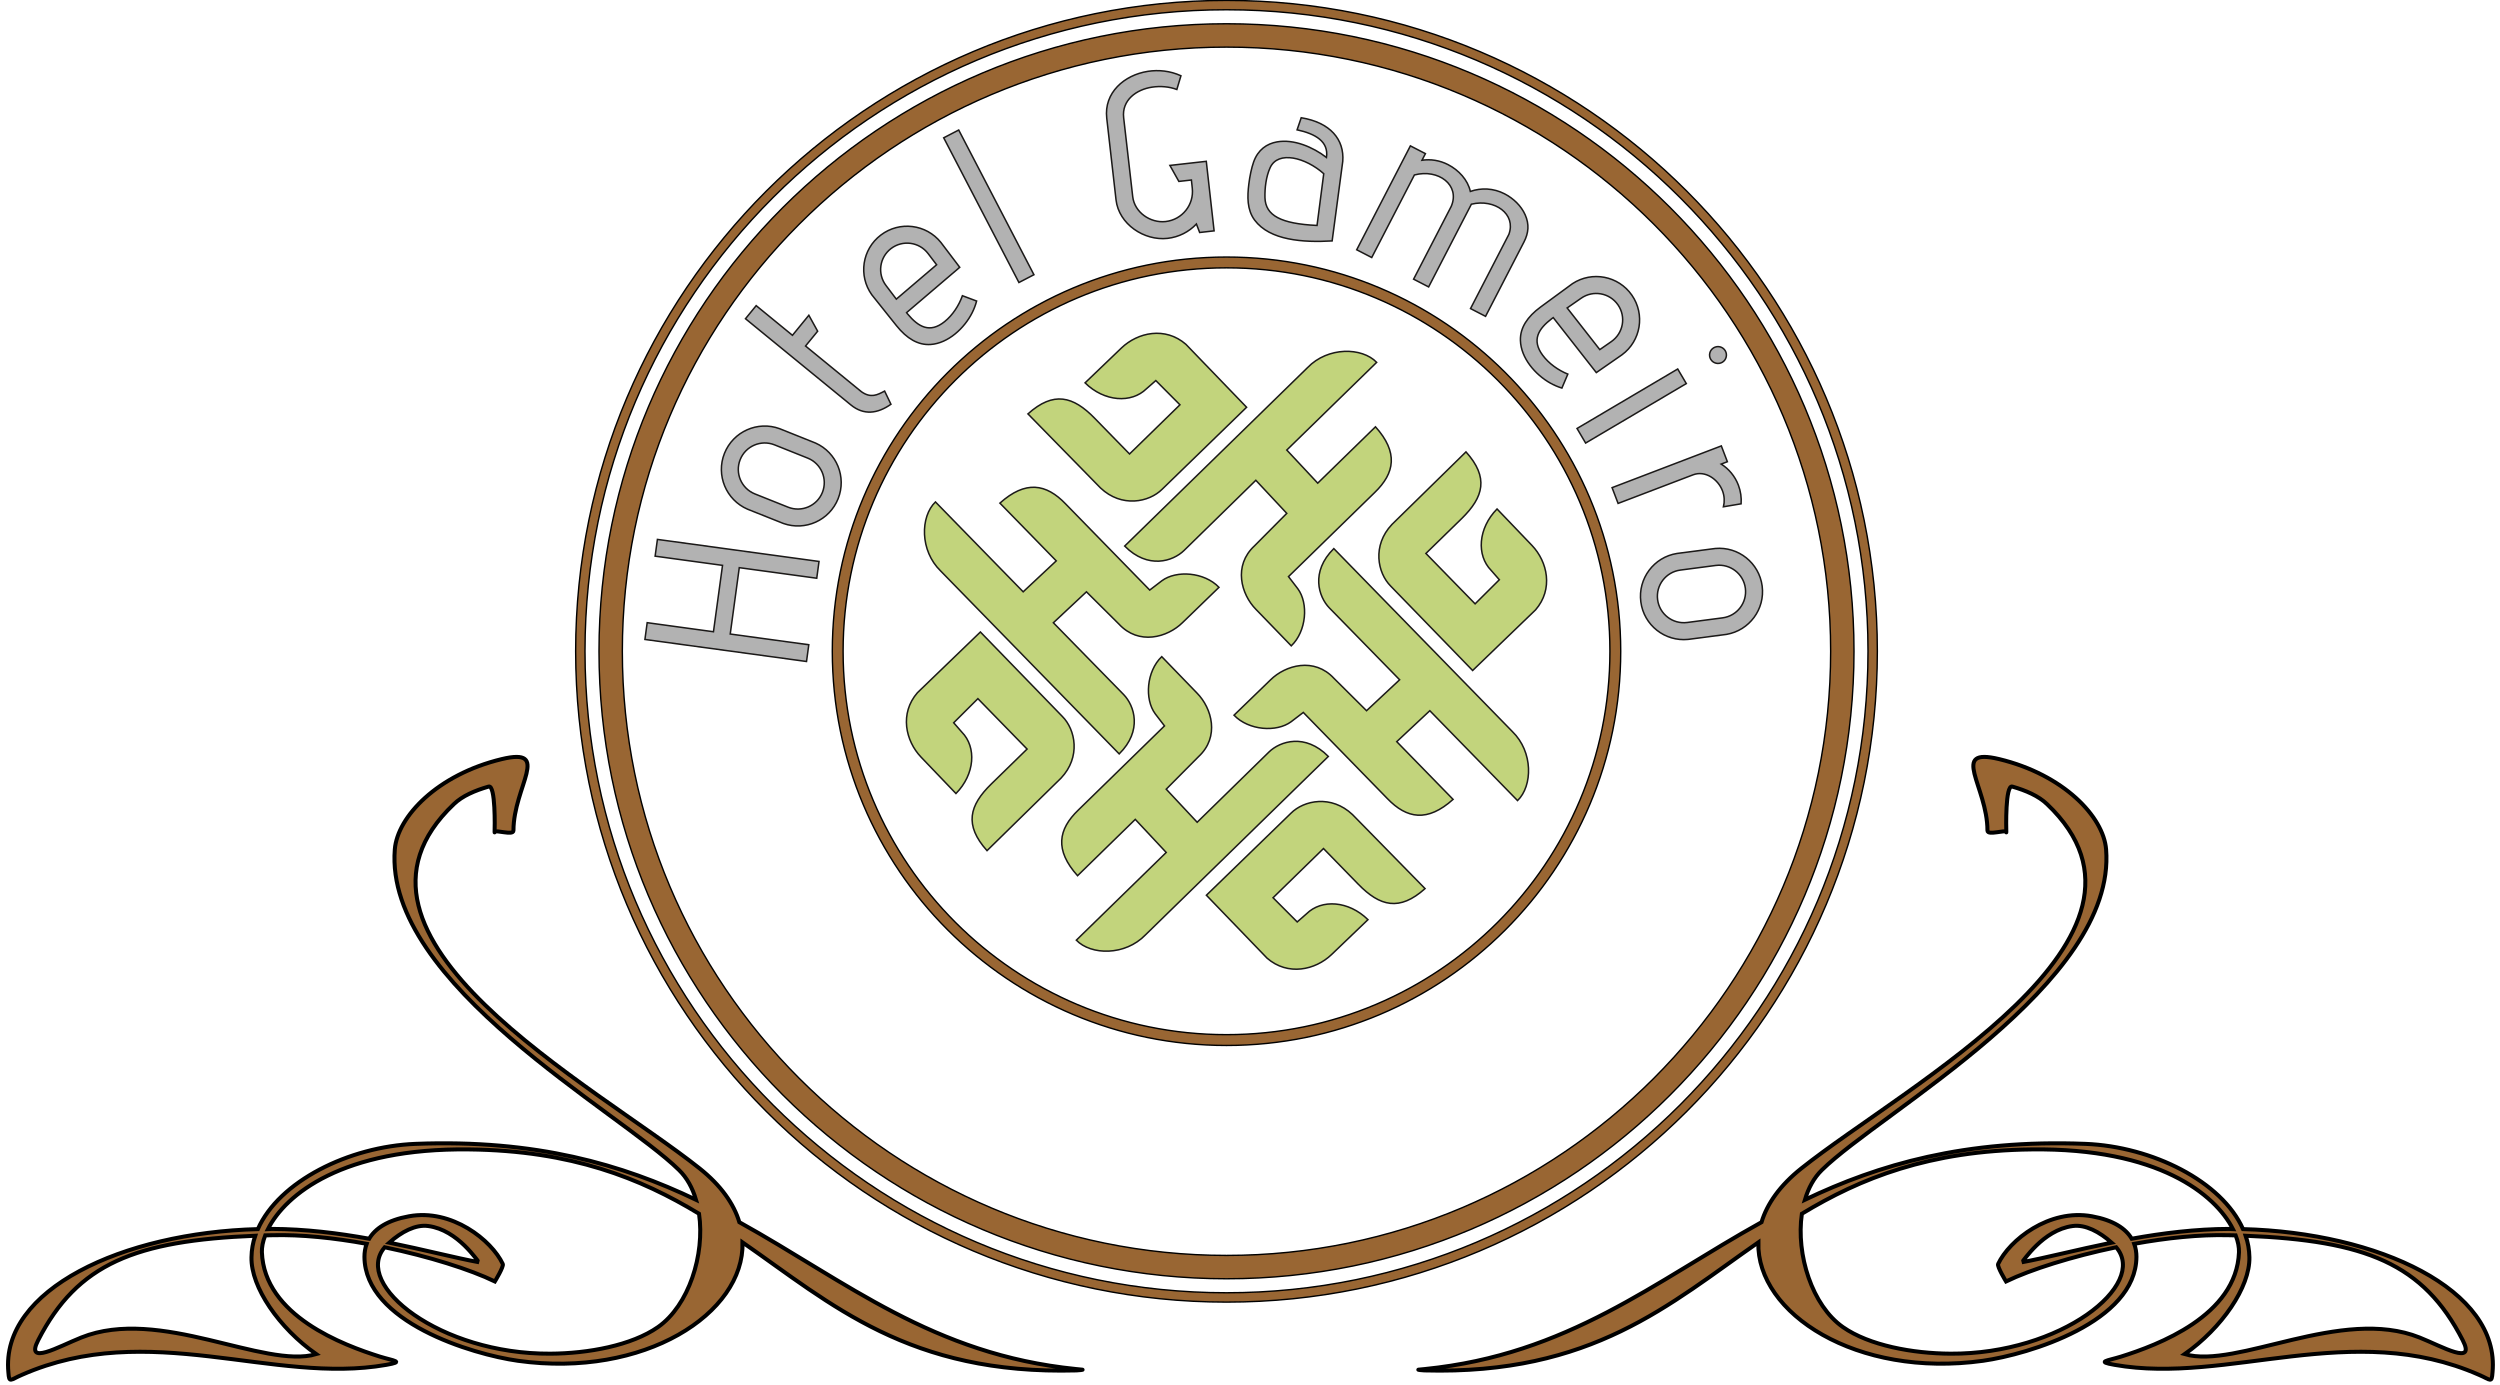
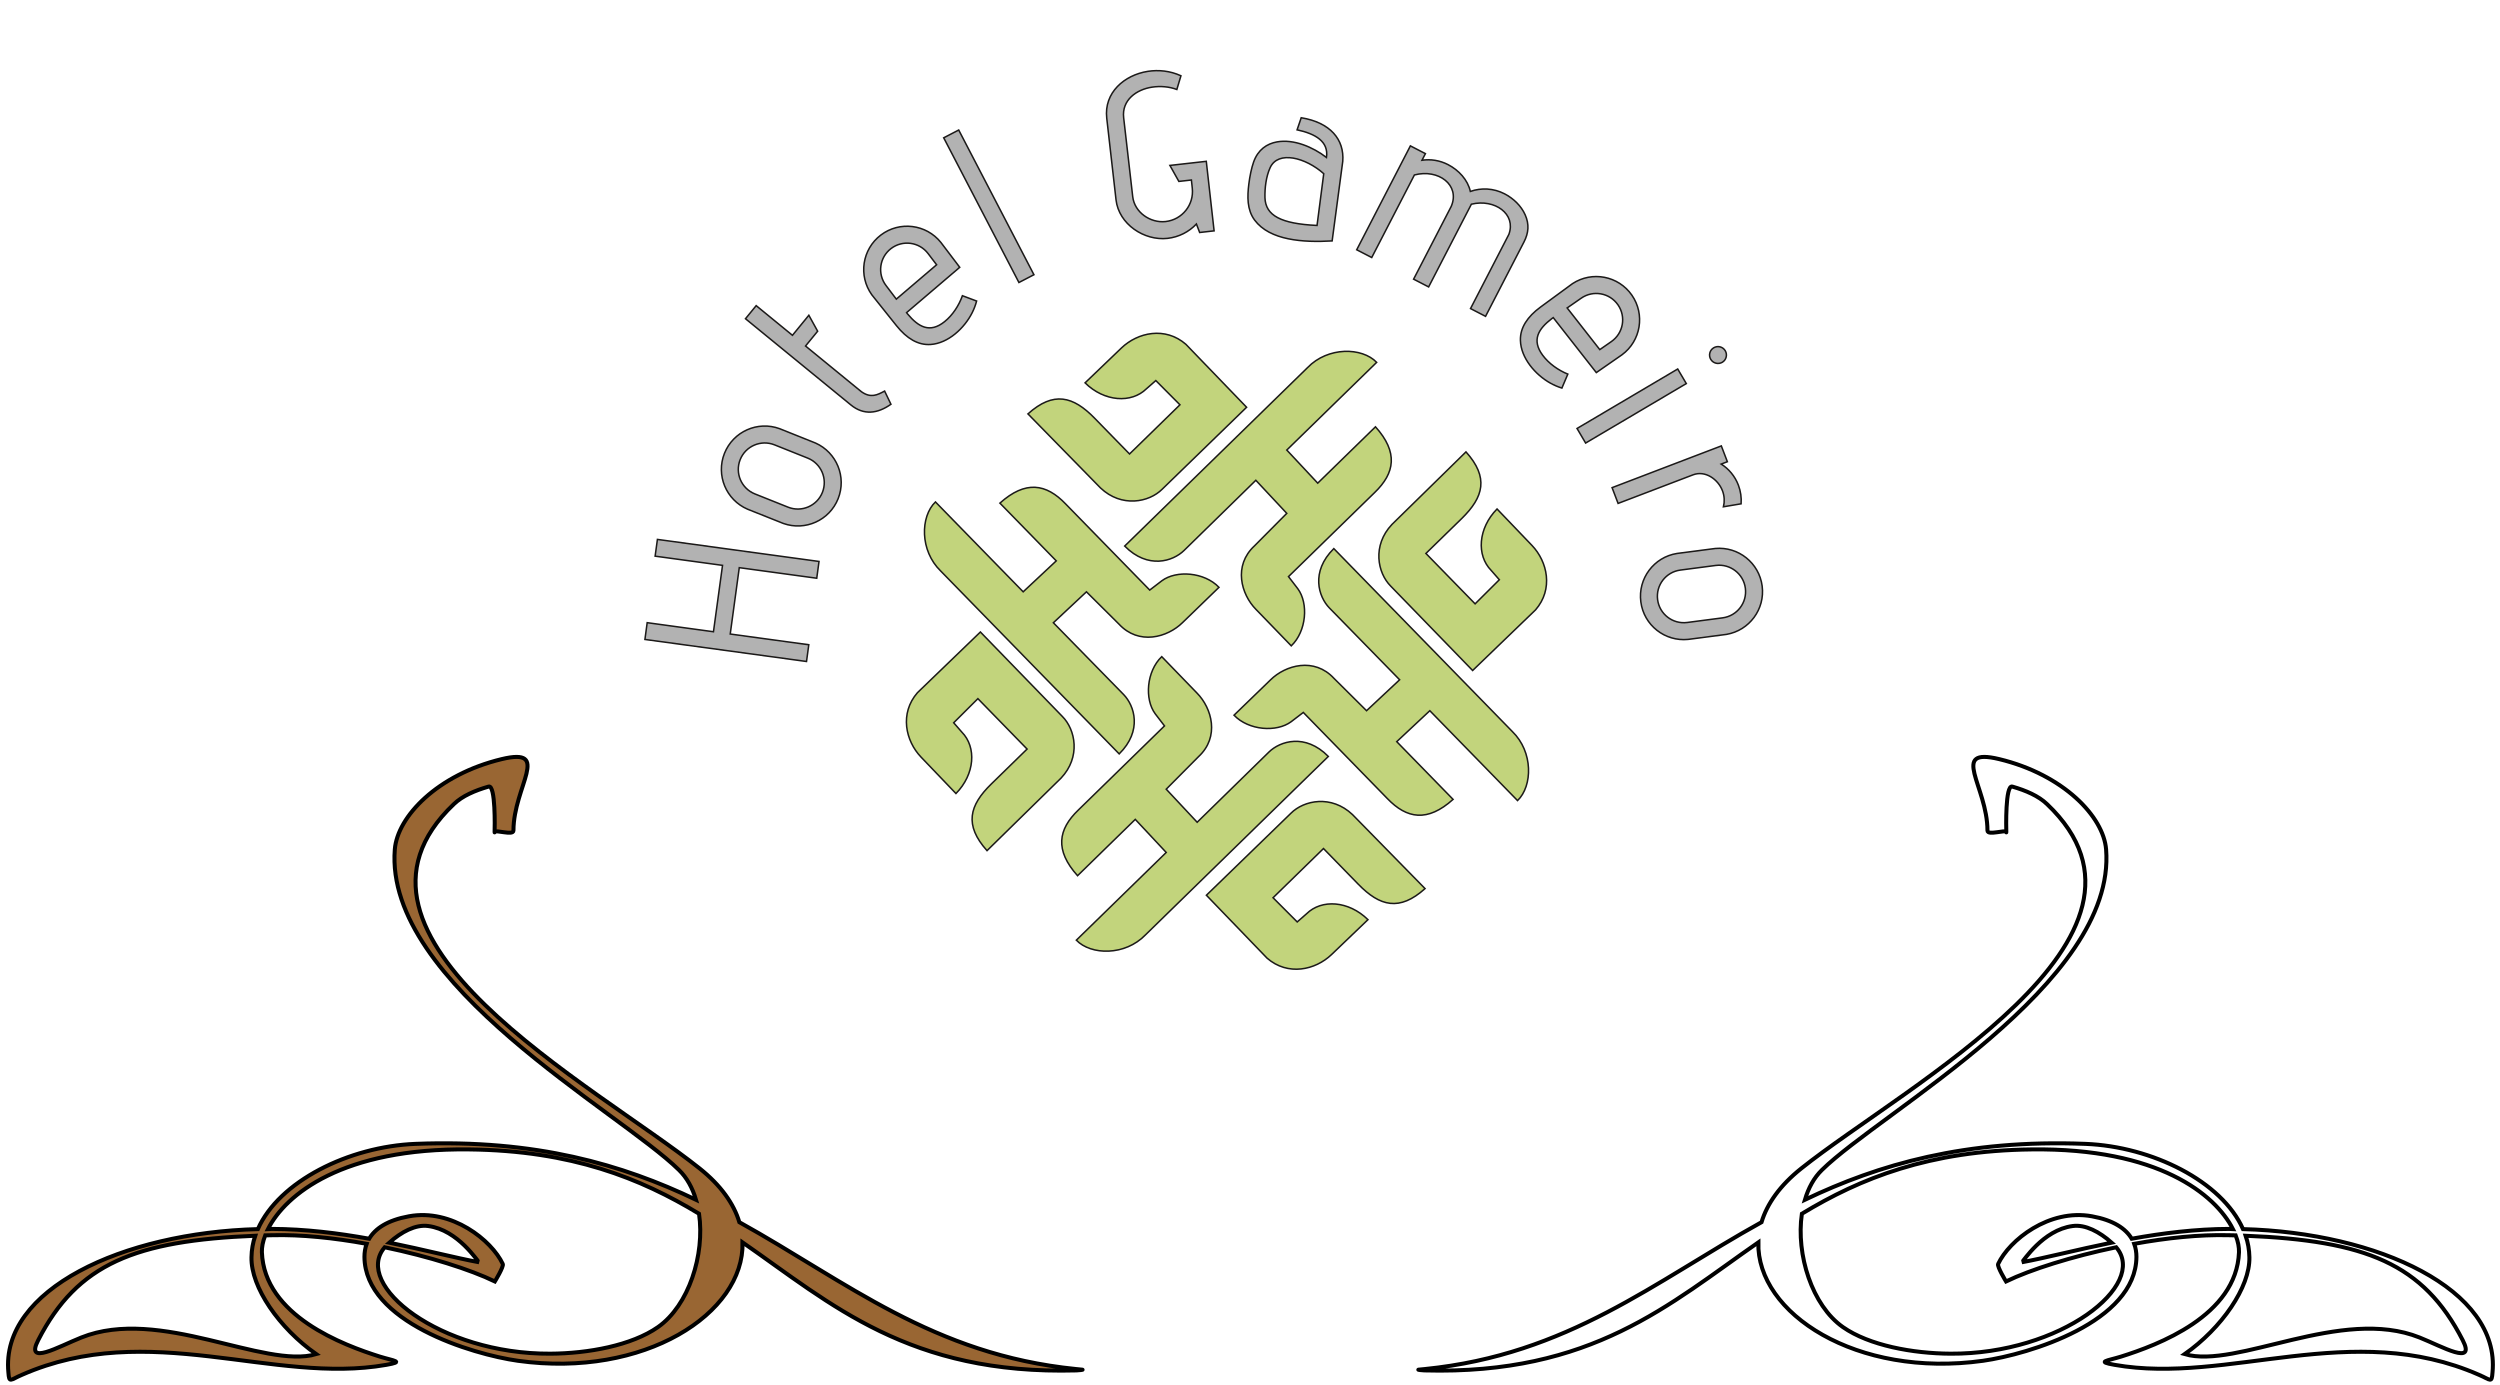
<svg xmlns="http://www.w3.org/2000/svg" width="352.2pt" height="195.1pt" viewBox="0 0 352.2 195.1" version="1.1">
  <defs>
    <clipPath id="clip1">
      <path d="M 0 103 L 156 103 L 156 195.102 L 0 195.102 Z M 0 103 " />
    </clipPath>
    <clipPath id="clip2">
      <path d="M 196 103 L 352.199 103 L 352.199 195.102 L 196 195.102 Z M 196 103 " />
    </clipPath>
  </defs>
  <g id="surface1">
-     <path style="fill-rule:evenodd;fill:rgb(59.959%,39.989%,19.994%);fill-opacity:1;stroke-width:2;stroke-linecap:butt;stroke-linejoin:miter;stroke:rgb(0%,0%,0%);stroke-opacity:1;stroke-miterlimit:4;" d="M 1727.891 1588.891 C 2034.57 1588.891 2283.281 1340.18 2283.281 1033.5 C 2283.281 726.82 2034.57 478.148 1727.891 478.148 C 1421.211 478.148 1172.539 726.82 1172.539 1033.5 C 1172.539 1340.18 1421.211 1588.891 1727.891 1588.891 Z M 1727.891 1573.656 C 2026.172 1573.656 2268.047 1331.781 2268.047 1033.5 C 2268.047 735.258 2026.172 493.383 1727.891 493.383 C 1429.648 493.383 1187.773 735.258 1187.773 1033.5 C 1187.773 1331.781 1429.648 1573.656 1727.891 1573.656 Z M 1727.891 1884.633 C 2197.891 1884.633 2579.023 1503.5 2579.023 1033.5 C 2579.023 563.539 2197.891 182.367 1727.891 182.367 C 1257.93 182.367 876.758 563.539 876.758 1033.5 C 876.758 1503.5 1257.93 1884.633 1727.891 1884.633 Z M 1727.891 1917.523 C 2216.055 1917.523 2611.914 1521.664 2611.914 1033.5 C 2611.914 545.375 2216.055 149.477 1727.891 149.477 C 1239.766 149.477 843.867 545.375 843.867 1033.5 C 843.867 1521.664 1239.766 1917.523 1727.891 1917.523 Z M 1727.891 1937.25 C 2226.953 1937.25 2631.641 1532.562 2631.641 1033.5 C 2631.641 534.477 2226.953 129.75 1727.891 129.75 C 1228.867 129.75 824.141 534.477 824.141 1033.5 C 824.141 1532.562 1228.867 1937.25 1727.891 1937.25 Z M 1727.891 1950.414 C 2234.219 1950.414 2644.805 1539.828 2644.805 1033.5 C 2644.805 527.211 2234.219 116.586 1727.891 116.586 C 1221.602 116.586 810.977 527.211 810.977 1033.5 C 810.977 1539.828 1221.602 1950.414 1727.891 1950.414 Z M 1727.891 1950.414 " transform="matrix(0.1,0,0,-0.1,0,195.1)" />
    <path style="fill-rule:evenodd;fill:rgb(76.172%,83.202%,48.631%);fill-opacity:1;stroke-width:2.16;stroke-linecap:butt;stroke-linejoin:miter;stroke:rgb(10.594%,9.813%,9.424%);stroke-opacity:1;stroke-miterlimit:4;" d="M 2007.617 699.125 L 1905.391 803.422 C 1875.703 831.508 1837.07 823.773 1818.555 805.219 L 1699.57 689.789 L 1785.078 601.117 C 1814.297 575.766 1852.969 584.281 1875.859 606.195 L 1927.188 655.375 C 1899.922 682.133 1861.875 684.555 1840.703 663.695 L 1827.5 652.172 L 1793.477 686.273 L 1864.531 755.57 L 1913.672 705.18 C 1944.023 674.125 1971.523 666.781 2007.617 699.125 Z M 1642.969 839.203 L 1686.562 792.602 L 1787.812 891.664 C 1803.281 906.664 1838.477 918.5 1871.367 885.336 L 1613.633 633.852 C 1585 604.281 1536.992 605.102 1516.328 626.469 L 1642.969 750.062 L 1599.375 796.664 L 1518.047 717.289 C 1485.703 753.422 1490.625 782.445 1519.18 809.867 L 1640.547 928.344 L 1627.461 945.414 C 1612.305 965.844 1615.039 1005.18 1636.641 1025.922 L 1686.406 974.516 C 1707.266 953.344 1718.672 912.914 1688.438 884.984 Z M 1925.195 949.75 L 1971.797 993.344 L 1872.773 1094.594 C 1857.734 1110.062 1845.898 1145.297 1879.062 1178.148 L 2130.586 920.414 C 2160.117 891.781 2159.297 843.773 2137.93 823.109 L 2014.336 949.75 L 1967.734 906.156 L 2047.109 824.828 C 2011.016 792.484 1981.992 797.406 1954.531 825.961 L 1836.094 947.328 L 1818.984 934.242 C 1798.555 919.086 1759.219 921.82 1738.477 943.422 L 1789.922 993.227 C 1811.094 1014.047 1851.523 1025.492 1879.414 995.219 Z M 2065.273 1314.398 L 1960.977 1212.172 C 1932.891 1182.484 1940.664 1143.852 1959.18 1125.336 L 2074.648 1006.391 L 2163.32 1091.859 C 2188.672 1121.078 2180.117 1159.75 2158.203 1182.641 L 2109.023 1233.969 C 2082.266 1206.703 2079.883 1168.656 2100.703 1147.484 L 2112.266 1134.281 L 2078.125 1100.297 L 2008.828 1171.312 L 2059.219 1220.453 C 2090.273 1250.805 2097.656 1278.305 2065.273 1314.398 Z M 1448.164 1367.914 L 1550.391 1263.578 C 1580.078 1235.492 1618.711 1243.266 1637.266 1261.781 L 1756.211 1377.25 L 1670.703 1465.922 C 1641.523 1491.273 1602.852 1482.719 1579.961 1460.844 L 1528.633 1411.625 C 1555.898 1384.867 1593.906 1382.484 1615.117 1403.305 L 1628.32 1414.867 L 1662.305 1380.727 L 1591.289 1311.43 L 1542.109 1361.82 C 1511.797 1392.914 1484.297 1400.258 1448.164 1367.914 Z M 1812.812 1227.797 L 1769.219 1274.398 L 1667.969 1175.375 C 1652.5 1160.336 1617.305 1148.5 1584.453 1181.703 L 1842.148 1433.188 C 1870.781 1462.758 1918.789 1461.898 1939.453 1440.531 L 1812.812 1316.977 L 1856.406 1270.336 L 1937.773 1349.711 C 1970.117 1313.617 1965.156 1284.594 1936.641 1257.133 L 1815.234 1138.695 L 1828.359 1121.586 C 1843.516 1101.156 1840.742 1061.82 1819.141 1041.117 L 1769.375 1092.523 C 1748.516 1113.695 1737.109 1154.125 1767.344 1182.016 Z M 1530.586 1117.25 L 1483.984 1073.656 L 1583.047 972.445 C 1598.047 956.938 1609.883 921.742 1576.719 888.891 L 1325.234 1146.586 C 1295.664 1175.219 1296.484 1223.227 1317.852 1243.891 L 1441.445 1117.25 L 1488.047 1160.844 L 1408.672 1242.211 C 1444.805 1274.555 1473.828 1269.633 1501.25 1241.078 L 1619.727 1119.711 L 1636.797 1132.797 C 1657.227 1147.953 1696.562 1145.18 1717.305 1123.578 L 1665.898 1073.812 C 1644.727 1052.953 1604.297 1041.547 1576.367 1071.781 Z M 1390.508 752.602 L 1494.805 854.828 C 1522.891 884.516 1515.117 923.188 1496.602 941.703 L 1381.172 1060.648 L 1292.5 975.141 C 1267.148 945.961 1275.664 907.289 1297.578 884.398 L 1346.758 833.07 C 1373.516 860.297 1375.938 898.344 1355.078 919.555 L 1343.555 932.758 L 1377.656 966.742 L 1446.953 895.727 L 1396.562 846.547 C 1365.508 816.234 1358.164 788.734 1390.508 752.602 Z M 1390.508 752.602 " transform="matrix(0.1,0,0,-0.1,0,195.1)" />
    <path style="fill-rule:evenodd;fill:rgb(69.727%,69.727%,69.727%);fill-opacity:1;stroke-width:2.16;stroke-linecap:butt;stroke-linejoin:miter;stroke:rgb(10.594%,9.813%,9.424%);stroke-opacity:1;stroke-miterlimit:4;" d="M 1868.75 1729.164 C 1849.531 1743.891 1822.656 1755.336 1798.945 1751.078 C 1784.883 1748.539 1772.266 1740.258 1766.055 1722.68 C 1763.125 1714.359 1760.703 1702.719 1759.336 1691.586 C 1757.227 1674.242 1756.602 1655.648 1767.5 1640.961 C 1788.945 1612.211 1835.859 1609.203 1876.719 1611.586 L 1891.68 1723.773 C 1894.062 1754.516 1874.18 1778.383 1833.164 1785.141 L 1827.344 1768.109 C 1853.203 1762.445 1871.992 1751.742 1868.75 1729.164 Z M 1855.43 1633.383 C 1804.57 1635.766 1782.852 1647.289 1782.07 1672.523 C 1781.719 1685.844 1783.633 1702.289 1789.375 1714.789 C 1800.625 1739.359 1839.453 1728.969 1864.883 1706.312 Z M 2125.703 1620.844 L 2071.68 1516.273 L 2092.852 1505.336 L 2147.031 1610.219 C 2153.516 1622.836 2154.609 1635.023 2148.633 1648.422 C 2143.008 1661.078 2132.07 1671.508 2119.609 1677.953 C 2104.102 1685.961 2086.719 1686.664 2071.445 1681.312 C 2067.773 1697.641 2055.117 1711.273 2040 1719.086 C 2028.242 1725.141 2015.469 1727.016 2003.32 1725.258 L 2008.125 1734.555 L 1986.953 1745.492 L 1911.328 1599.125 L 1932.5 1588.188 L 1992.617 1704.516 C 2026.562 1713.461 2057.227 1690.297 2044.57 1660.414 L 1991.484 1557.719 L 2012.656 1546.781 L 2072.891 1663.344 C 2105.859 1671.234 2136.25 1649.516 2125.703 1620.844 Z M 2426.602 1259.633 C 2429.453 1252.211 2429.766 1244.32 2428.008 1237.055 L 2452.891 1241.234 C 2453.516 1249.906 2452.305 1258.891 2449.023 1267.523 C 2444.18 1280.258 2435.508 1290.414 2424.844 1297.211 L 2433.516 1300.531 L 2425 1322.797 L 2380.273 1305.727 L 2271.094 1264.008 L 2279.57 1241.781 L 2385.156 1282.055 C 2402.227 1288.578 2420.352 1276 2426.602 1259.633 Z M 2430.547 1456.859 C 2433.867 1451.234 2431.992 1443.93 2426.367 1440.609 C 2420.703 1437.289 2413.438 1439.164 2410.078 1444.789 C 2406.758 1450.414 2408.633 1457.719 2414.258 1461.039 C 2419.922 1464.398 2427.188 1462.523 2430.547 1456.859 Z M 2375.664 1410.609 L 2363.555 1431.156 L 2221.719 1347.367 L 2233.828 1326.82 Z M 2253.789 1458.461 L 2207.812 1517.172 L 2227.539 1530.883 C 2244.414 1542.641 2267.617 1538.461 2279.375 1521.586 C 2291.094 1504.711 2286.914 1481.508 2270.039 1469.75 Z M 2248.789 1426.195 L 2248.984 1426.312 L 2249.062 1426.195 L 2285.078 1451.195 C 2311.602 1470.766 2317.852 1507.992 2298.945 1535.219 C 2280 1562.406 2242.93 1569.477 2215.352 1551.43 L 2170.469 1518.539 C 2151.641 1504.75 2141.523 1489.164 2141.953 1471.625 C 2142.539 1446.547 2163.164 1422.953 2184.102 1411.273 C 2189.336 1408.383 2194.805 1406 2200.391 1404.281 L 2208.75 1423.93 C 2195.273 1429.438 2181.992 1438.773 2173.32 1450.531 C 2157.422 1472.055 2167.344 1487.758 2186.289 1502.211 L 2188.203 1503.539 Z M 1699.414 1723.734 C 1682.344 1721.82 1665.273 1719.906 1648.164 1717.953 L 1660.781 1695.414 L 1678.438 1697.406 L 1679.688 1685.922 C 1682.305 1662.562 1665.508 1641.508 1642.148 1638.891 C 1620.664 1636.469 1598.32 1651.82 1595.781 1673.891 L 1583.008 1785.141 C 1580.117 1810.141 1601.289 1825.023 1623.047 1828.227 C 1634.766 1829.984 1647.227 1828.969 1657.93 1824.945 L 1663.711 1844.242 L 1663.359 1844.398 C 1648.477 1851.156 1632.148 1852.836 1616.953 1850.453 C 1584.219 1845.336 1555.039 1820.688 1559.18 1784.477 L 1572.266 1669.438 C 1576.211 1635.18 1611.914 1611.508 1644.805 1615.18 C 1660.977 1617.016 1675.117 1624.477 1685.508 1635.414 L 1690.078 1623.461 L 1710.43 1625.766 L 1703.359 1688.578 Z M 1319.492 1577.992 L 1262.734 1529.594 L 1248.242 1548.734 C 1235.781 1565.102 1238.984 1588.461 1255.352 1600.883 C 1271.758 1613.305 1295.117 1610.141 1307.539 1593.734 Z M 1351.953 1574.32 L 1351.797 1574.477 L 1351.953 1574.594 L 1325.469 1609.516 C 1304.805 1635.18 1267.344 1639.906 1240.938 1619.867 C 1214.531 1599.828 1209.023 1562.484 1228.203 1535.688 L 1262.93 1492.211 C 1277.5 1473.969 1293.516 1464.516 1310.977 1465.688 C 1336.016 1467.328 1358.75 1488.93 1369.531 1510.297 C 1372.227 1515.648 1374.375 1521.234 1375.859 1526.898 L 1355.859 1534.398 C 1350.938 1520.727 1342.188 1507.055 1330.742 1497.875 C 1309.961 1481.117 1293.828 1490.375 1278.594 1508.695 L 1277.188 1510.57 Z M 1139.492 1506.859 L 1116.406 1478.617 L 1065.312 1520.414 L 1050.234 1501.977 L 1198.555 1380.648 C 1216.992 1365.531 1236.406 1368.266 1255.156 1381.469 L 1246.25 1400.062 C 1235.898 1394.516 1226.875 1389.789 1213.633 1399.086 L 1134.844 1463.539 L 1151.914 1484.398 Z M 1103.711 1213.5 C 1134.453 1202.641 1168.555 1217.875 1180.742 1248.422 C 1192.93 1278.969 1178.711 1313.539 1148.945 1326.82 L 1098.398 1347.055 C 1067.461 1358.383 1032.93 1343.148 1020.625 1312.328 C 1008.359 1281.547 1022.891 1246.703 1053.125 1233.656 Z M 1158.594 1257.289 C 1150.977 1238.188 1129.297 1228.891 1110.195 1236.508 L 1063.555 1255.141 C 1044.453 1262.758 1035.156 1284.398 1042.773 1303.5 C 1050.391 1322.602 1072.07 1331.898 1091.172 1324.281 L 1137.812 1305.648 C 1156.914 1298.031 1166.211 1276.391 1158.594 1257.289 Z M 1350.625 1767.836 L 1329.492 1756.859 L 1435.469 1552.992 L 1456.602 1563.969 Z M 926.172 1191.078 L 922.93 1167.484 L 1017.891 1154.516 L 1005.117 1061 L 911.758 1073.773 L 908.555 1050.141 L 1136.211 1019.086 L 1139.414 1042.68 L 1028.75 1057.797 L 1041.484 1151.273 L 1150.625 1136.391 L 1153.828 1160.023 Z M 2432.344 1057.289 C 2464.453 1062.797 2486.797 1092.758 2482.539 1125.375 C 2478.281 1157.992 2448.984 1181.234 2416.523 1178.305 L 2362.5 1171.273 C 2330 1166.117 2307.305 1135.922 2311.602 1103.07 C 2315.859 1070.18 2345.547 1046.859 2378.32 1050.219 Z M 2458.867 1122.289 C 2461.523 1101.898 2447.188 1083.227 2426.797 1080.57 L 2376.953 1074.047 C 2356.562 1071.391 2337.891 1085.766 2335.234 1106.156 C 2332.578 1126.547 2346.953 1145.219 2367.305 1147.875 L 2417.148 1154.398 C 2437.539 1157.055 2456.211 1142.68 2458.867 1122.289 Z M 2458.867 1122.289 " transform="matrix(0.1,0,0,-0.1,0,195.1)" />
    <path style=" stroke:none;fill-rule:evenodd;fill:rgb(59.959%,39.989%,19.994%);fill-opacity:1;" d="M 70.676 106.945 C 61.613 109.137 55.992 115.039 55.621 119.66 C 54.117 138.605 87.273 156.578 95.648 164.824 C 96.781 165.922 97.562 167.371 98.051 169.02 C 87.664 164.055 75.477 160.484 58.531 161.148 C 49.137 161.52 39.297 166.434 36.328 173.156 C 17.273 173.656 0.051 181.695 1.184 193.355 C 1.242 194.125 1.301 194.395 1.555 194.367 C 1.809 194.355 2.238 194.047 3.078 193.691 C 21 185.805 38.457 195.098 54.41 192.281 C 55.738 192.051 56.012 191.91 55.699 191.758 C 55.406 191.602 54.508 191.426 53.512 191.117 C 48.395 189.504 37.227 185.383 36.895 176.406 C 36.875 175.742 37.012 174.938 37.363 174.039 C 37.695 174.039 38.047 174.027 38.398 174.016 C 42.441 173.91 47.09 174.398 51.656 175.23 C 51.441 175.82 51.344 176.445 51.344 177.062 C 51.402 186.254 66.516 190.797 72.961 191.707 C 90.766 194.188 104.863 185.035 104.609 175.023 C 117.105 183.703 128.062 193.715 151.668 193.062 C 152.098 193.051 152.586 192.973 152.508 192.961 C 152.449 192.949 152.098 192.922 151.59 192.871 C 131.438 190.848 119.215 180.531 104.16 172.184 C 103.379 169.586 101.566 167 98.559 164.605 C 83.875 152.902 44.199 132.023 63.938 113.285 C 65.129 112.133 66.926 111.363 68.84 110.812 C 69.836 110.531 69.699 116.688 69.68 117.227 C 69.777 116.828 72.336 117.766 72.336 117.008 C 72.336 110.785 77.762 105.242 70.676 106.945 Z M 98.48 170.992 C 99.32 176.766 97.035 183.922 92.699 186.957 C 88.988 189.555 82.84 190.68 77.527 190.707 C 62.004 190.797 49.664 181.004 54.195 175.715 C 60.426 177.008 66.242 178.852 69.719 180.531 C 69.719 180.531 71.008 178.418 70.832 178.07 C 69.27 174.73 63.645 170.238 57.613 171.352 C 54.566 171.902 52.848 173.094 52.008 174.512 C 47.672 173.73 43.027 173.145 38.301 173.129 C 38.125 173.129 37.949 173.129 37.754 173.145 C 40.234 168.266 48.277 161.711 66.086 161.93 C 80.555 162.094 90.238 166 98.48 170.992 Z M 54.84 175.062 C 56.539 173.555 58.531 172.477 60.328 172.723 C 64.543 173.27 67.316 177.766 67.492 177.828 C 64.113 177.203 59.742 176.062 54.84 175.062 Z M 35.957 174.09 C 35.625 175.062 35.449 176.074 35.43 177.113 C 35.332 181.348 39.336 187.109 44.551 190.77 C 37.207 192.922 22.484 184.012 11.453 188.43 C 8.25 189.707 3.488 192.473 5.383 188.801 C 10.906 178.008 19.09 174.781 35.957 174.09 Z M 69.68 117.227 C 69.68 117.266 69.68 117.277 69.68 117.25 C 69.68 117.238 69.68 117.238 69.68 117.227 Z M 69.68 117.227 " />
    <g clip-path="url(#clip1)" clip-rule="nonzero">
      <path style="fill:none;stroke-width:5.669;stroke-linecap:butt;stroke-linejoin:miter;stroke:rgb(0%,0%,0%);stroke-opacity:1;stroke-miterlimit:4;" d="M 706.758 881.547 C 616.133 859.633 559.922 800.609 556.211 754.398 C 541.172 564.945 872.734 385.219 956.484 302.758 C 967.812 291.781 975.625 277.289 980.508 260.805 C 876.641 310.453 754.766 346.156 585.312 339.516 C 491.367 335.805 392.969 286.664 363.281 219.438 C 172.734 214.438 0.508 134.047 11.836 17.445 C 12.422 9.75 13.008 7.055 15.547 7.328 C 18.086 7.445 22.383 10.531 30.781 14.086 C 210 92.953 384.57 0.023 544.102 28.188 C 557.383 30.492 560.117 31.898 556.992 33.422 C 554.062 34.984 545.078 36.742 535.117 39.828 C 483.945 55.961 372.266 97.172 368.945 186.938 C 368.75 193.578 370.117 201.625 373.633 210.609 C 376.953 210.609 380.469 210.727 383.984 210.844 C 424.414 211.898 470.898 207.016 516.562 198.695 C 514.414 192.797 513.438 186.547 513.438 180.375 C 514.023 88.461 665.156 43.031 729.609 33.93 C 907.656 9.125 1048.633 100.648 1046.094 200.766 C 1171.055 113.969 1280.625 13.852 1516.68 20.375 C 1520.977 20.492 1525.859 21.273 1525.078 21.391 C 1524.492 21.508 1520.977 21.781 1515.898 22.289 C 1314.375 42.523 1192.148 145.688 1041.602 229.164 C 1033.789 255.141 1015.664 281 985.586 304.945 C 838.75 421.977 441.992 630.766 639.375 818.148 C 651.289 829.672 669.258 837.367 688.398 842.875 C 698.359 845.688 696.992 784.125 696.797 778.734 C 697.773 782.719 723.359 773.344 723.359 780.922 C 723.359 843.148 777.617 898.578 706.758 881.547 Z M 984.805 241.078 C 993.203 183.344 970.352 111.781 926.992 81.43 C 889.883 55.453 828.398 44.203 775.273 43.93 C 620.039 43.031 496.641 140.961 541.953 193.852 C 604.258 180.922 662.422 162.484 697.188 145.688 C 697.188 145.688 710.078 166.82 708.32 170.297 C 692.695 203.695 636.445 248.617 576.133 237.484 C 545.664 231.977 528.477 220.062 520.078 205.883 C 476.719 213.695 430.273 219.555 383.008 219.711 C 381.25 219.711 379.492 219.711 377.539 219.555 C 402.344 268.344 482.773 333.891 660.859 331.703 C 805.547 330.062 902.383 291 984.805 241.078 Z M 548.398 200.375 C 565.391 215.453 585.312 226.234 603.281 223.773 C 645.43 218.305 673.164 173.344 674.922 172.719 C 641.133 178.969 597.422 190.375 548.398 200.375 Z M 359.57 210.102 C 356.25 200.375 354.492 190.258 354.297 179.867 C 353.32 137.523 393.359 79.906 445.508 43.305 C 372.07 21.781 224.844 110.883 114.531 66.703 C 82.5 53.93 34.883 26.273 53.828 62.992 C 109.062 170.922 190.898 203.188 359.57 210.102 Z M 696.797 778.734 C 696.797 778.344 696.797 778.227 696.797 778.5 C 696.797 778.617 696.797 778.617 696.797 778.734 Z M 696.797 778.734 " transform="matrix(0.1,0,0,-0.1,0,195.1)" />
    </g>
-     <path style=" stroke:none;fill-rule:evenodd;fill:rgb(59.959%,39.989%,19.994%);fill-opacity:1;" d="M 281.652 106.945 C 290.711 109.137 296.336 115.039 296.707 119.66 C 298.207 138.605 265.055 156.578 256.676 164.824 C 255.547 165.922 254.766 167.371 254.277 169.02 C 264.664 164.055 276.848 160.484 293.797 161.148 C 303.188 161.52 313.027 166.434 315.996 173.156 C 335.055 173.656 352.277 181.695 351.145 193.355 C 351.086 194.125 351.027 194.395 350.773 194.367 C 350.52 194.355 350.09 194.047 349.25 193.691 C 331.324 185.805 313.867 195.098 297.914 192.281 C 296.59 192.051 296.316 191.91 296.629 191.758 C 296.922 191.602 297.816 191.426 298.812 191.117 C 303.93 189.504 315.098 185.383 315.43 176.406 C 315.449 175.742 315.312 174.938 314.961 174.039 C 314.629 174.039 314.277 174.027 313.926 174.016 C 309.887 173.91 305.238 174.398 300.668 175.23 C 300.883 175.82 300.98 176.445 300.98 177.062 C 300.922 186.254 285.809 190.797 279.367 191.707 C 261.559 194.188 247.461 185.035 247.715 175.023 C 235.219 183.703 224.266 193.715 200.66 193.062 C 200.23 193.051 199.742 192.973 199.82 192.961 C 199.879 192.949 200.23 192.922 200.738 192.871 C 220.887 190.848 233.109 180.531 248.164 172.184 C 248.945 169.586 250.762 167 253.77 164.605 C 268.453 152.902 308.129 132.023 288.387 113.285 C 287.195 112.133 285.398 111.363 283.488 110.812 C 282.492 110.531 282.629 116.688 282.648 117.227 C 282.551 116.828 279.992 117.766 279.992 117.008 C 279.992 110.785 274.562 105.242 281.652 106.945 Z M 253.848 170.992 C 253.008 176.766 255.293 183.922 259.625 186.957 C 263.336 189.555 269.488 190.68 274.797 190.707 C 290.32 190.797 302.66 181.004 298.129 175.715 C 291.902 177.008 286.082 178.852 282.609 180.531 C 282.609 180.531 281.32 178.418 281.496 178.07 C 283.059 174.73 288.68 170.238 294.715 171.352 C 297.758 171.902 299.477 173.094 300.316 174.512 C 304.652 173.73 309.301 173.145 314.023 173.129 C 314.199 173.129 314.375 173.129 314.57 173.145 C 312.09 168.266 304.047 161.711 286.238 161.93 C 271.77 162.094 262.086 166 253.848 170.992 Z M 297.488 175.062 C 295.789 173.555 293.797 172.477 292 172.723 C 287.781 173.27 285.008 177.766 284.832 177.828 C 288.211 177.203 292.586 176.062 297.488 175.062 Z M 316.367 174.09 C 316.699 175.062 316.875 176.074 316.895 177.113 C 316.992 181.348 312.988 187.109 307.777 190.77 C 315.117 192.922 329.84 184.012 340.871 188.43 C 344.074 189.707 348.84 192.473 346.945 188.801 C 341.418 178.008 333.238 174.781 316.367 174.09 Z M 282.648 117.227 C 282.648 117.266 282.648 117.277 282.648 117.25 C 282.648 117.238 282.648 117.238 282.648 117.227 Z M 282.648 117.227 " />
    <g clip-path="url(#clip2)" clip-rule="nonzero">
      <path style="fill:none;stroke-width:5.669;stroke-linecap:butt;stroke-linejoin:miter;stroke:rgb(0%,0%,0%);stroke-opacity:1;stroke-miterlimit:4;" d="M 2816.523 881.547 C 2907.109 859.633 2963.359 800.609 2967.07 754.398 C 2982.07 564.945 2650.547 385.219 2566.758 302.758 C 2555.469 291.781 2547.656 277.289 2542.773 260.805 C 2646.641 310.453 2768.477 346.156 2937.969 339.516 C 3031.875 335.805 3130.273 286.664 3159.961 219.438 C 3350.547 214.438 3522.773 134.047 3511.445 17.445 C 3510.859 9.75 3510.273 7.055 3507.734 7.328 C 3505.195 7.445 3500.898 10.531 3492.5 14.086 C 3313.242 92.953 3138.672 0.023 2979.141 28.188 C 2965.898 30.492 2963.164 31.898 2966.289 33.422 C 2969.219 34.984 2978.164 36.742 2988.125 39.828 C 3039.297 55.961 3150.977 97.172 3154.297 186.938 C 3154.492 193.578 3153.125 201.625 3149.609 210.609 C 3146.289 210.609 3142.773 210.727 3139.258 210.844 C 3098.867 211.898 3052.383 207.016 3006.68 198.695 C 3008.828 192.797 3009.805 186.547 3009.805 180.375 C 3009.219 88.461 2858.086 43.031 2793.672 33.93 C 2615.586 9.125 2474.609 100.648 2477.148 200.766 C 2352.188 113.969 2242.656 13.852 2006.602 20.375 C 2002.305 20.492 1997.422 21.273 1998.203 21.391 C 1998.789 21.508 2002.305 21.781 2007.383 22.289 C 2208.867 42.523 2331.094 145.688 2481.641 229.164 C 2489.453 255.141 2507.617 281 2537.695 304.945 C 2684.531 421.977 3081.289 630.766 2883.867 818.148 C 2871.953 829.672 2853.984 837.367 2834.883 842.875 C 2824.922 845.688 2826.289 784.125 2826.484 778.734 C 2825.508 782.719 2799.922 773.344 2799.922 780.922 C 2799.922 843.148 2745.625 898.578 2816.523 881.547 Z M 2538.477 241.078 C 2530.078 183.344 2552.93 111.781 2596.25 81.43 C 2633.359 55.453 2694.883 44.203 2747.969 43.93 C 2903.203 43.031 3026.602 140.961 2981.289 193.852 C 2919.023 180.922 2860.82 162.484 2826.094 145.688 C 2826.094 145.688 2813.203 166.82 2814.961 170.297 C 2830.586 203.695 2886.797 248.617 2947.148 237.484 C 2977.578 231.977 2994.766 220.062 3003.164 205.883 C 3046.523 213.695 3093.008 219.555 3140.234 219.711 C 3141.992 219.711 3143.75 219.711 3145.703 219.555 C 3120.898 268.344 3040.469 333.891 2862.383 331.703 C 2717.695 330.062 2620.859 291 2538.477 241.078 Z M 2974.883 200.375 C 2957.891 215.453 2937.969 226.234 2920 223.773 C 2877.812 218.305 2850.078 173.344 2848.32 172.719 C 2882.109 178.969 2925.859 190.375 2974.883 200.375 Z M 3163.672 210.102 C 3166.992 200.375 3168.75 190.258 3168.945 179.867 C 3169.922 137.523 3129.883 79.906 3077.773 43.305 C 3151.172 21.781 3298.398 110.883 3408.711 66.703 C 3440.742 53.93 3488.398 26.273 3469.453 62.992 C 3414.18 170.922 3332.383 203.188 3163.672 210.102 Z M 2826.484 778.734 C 2826.484 778.344 2826.484 778.227 2826.484 778.5 C 2826.484 778.617 2826.484 778.617 2826.484 778.734 Z M 2826.484 778.734 " transform="matrix(0.1,0,0,-0.1,0,195.1)" />
    </g>
  </g>
</svg>